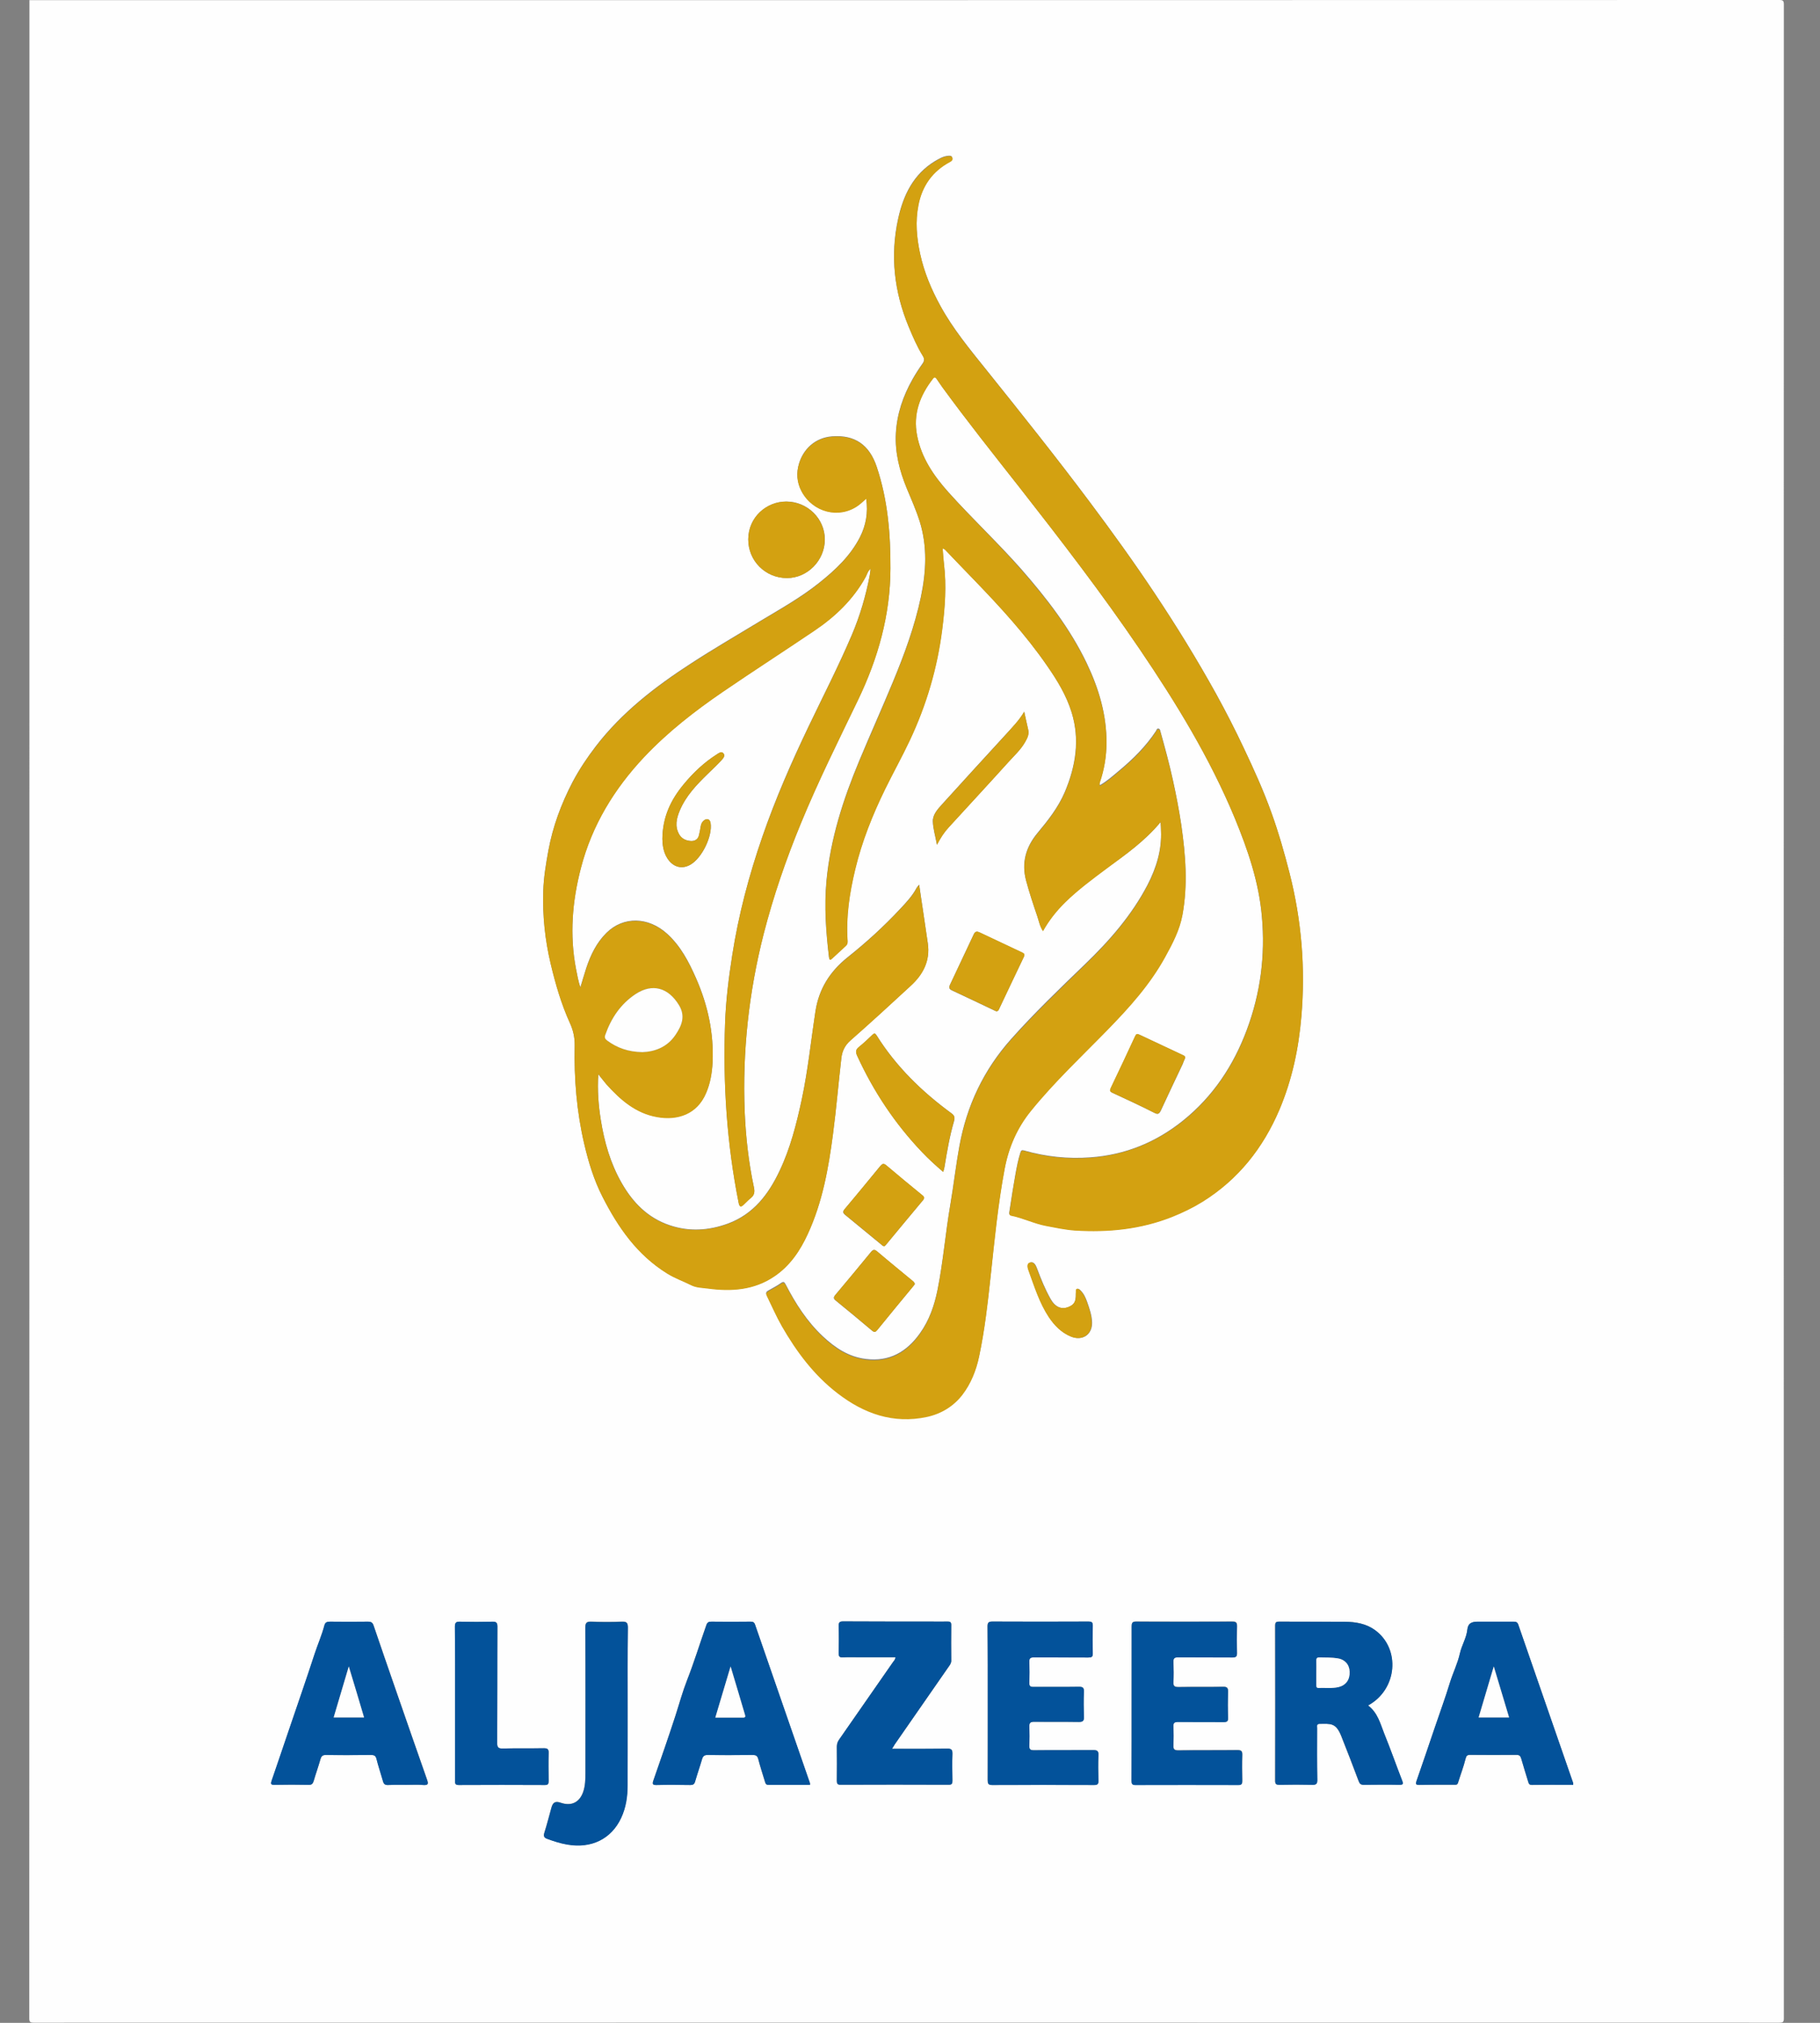
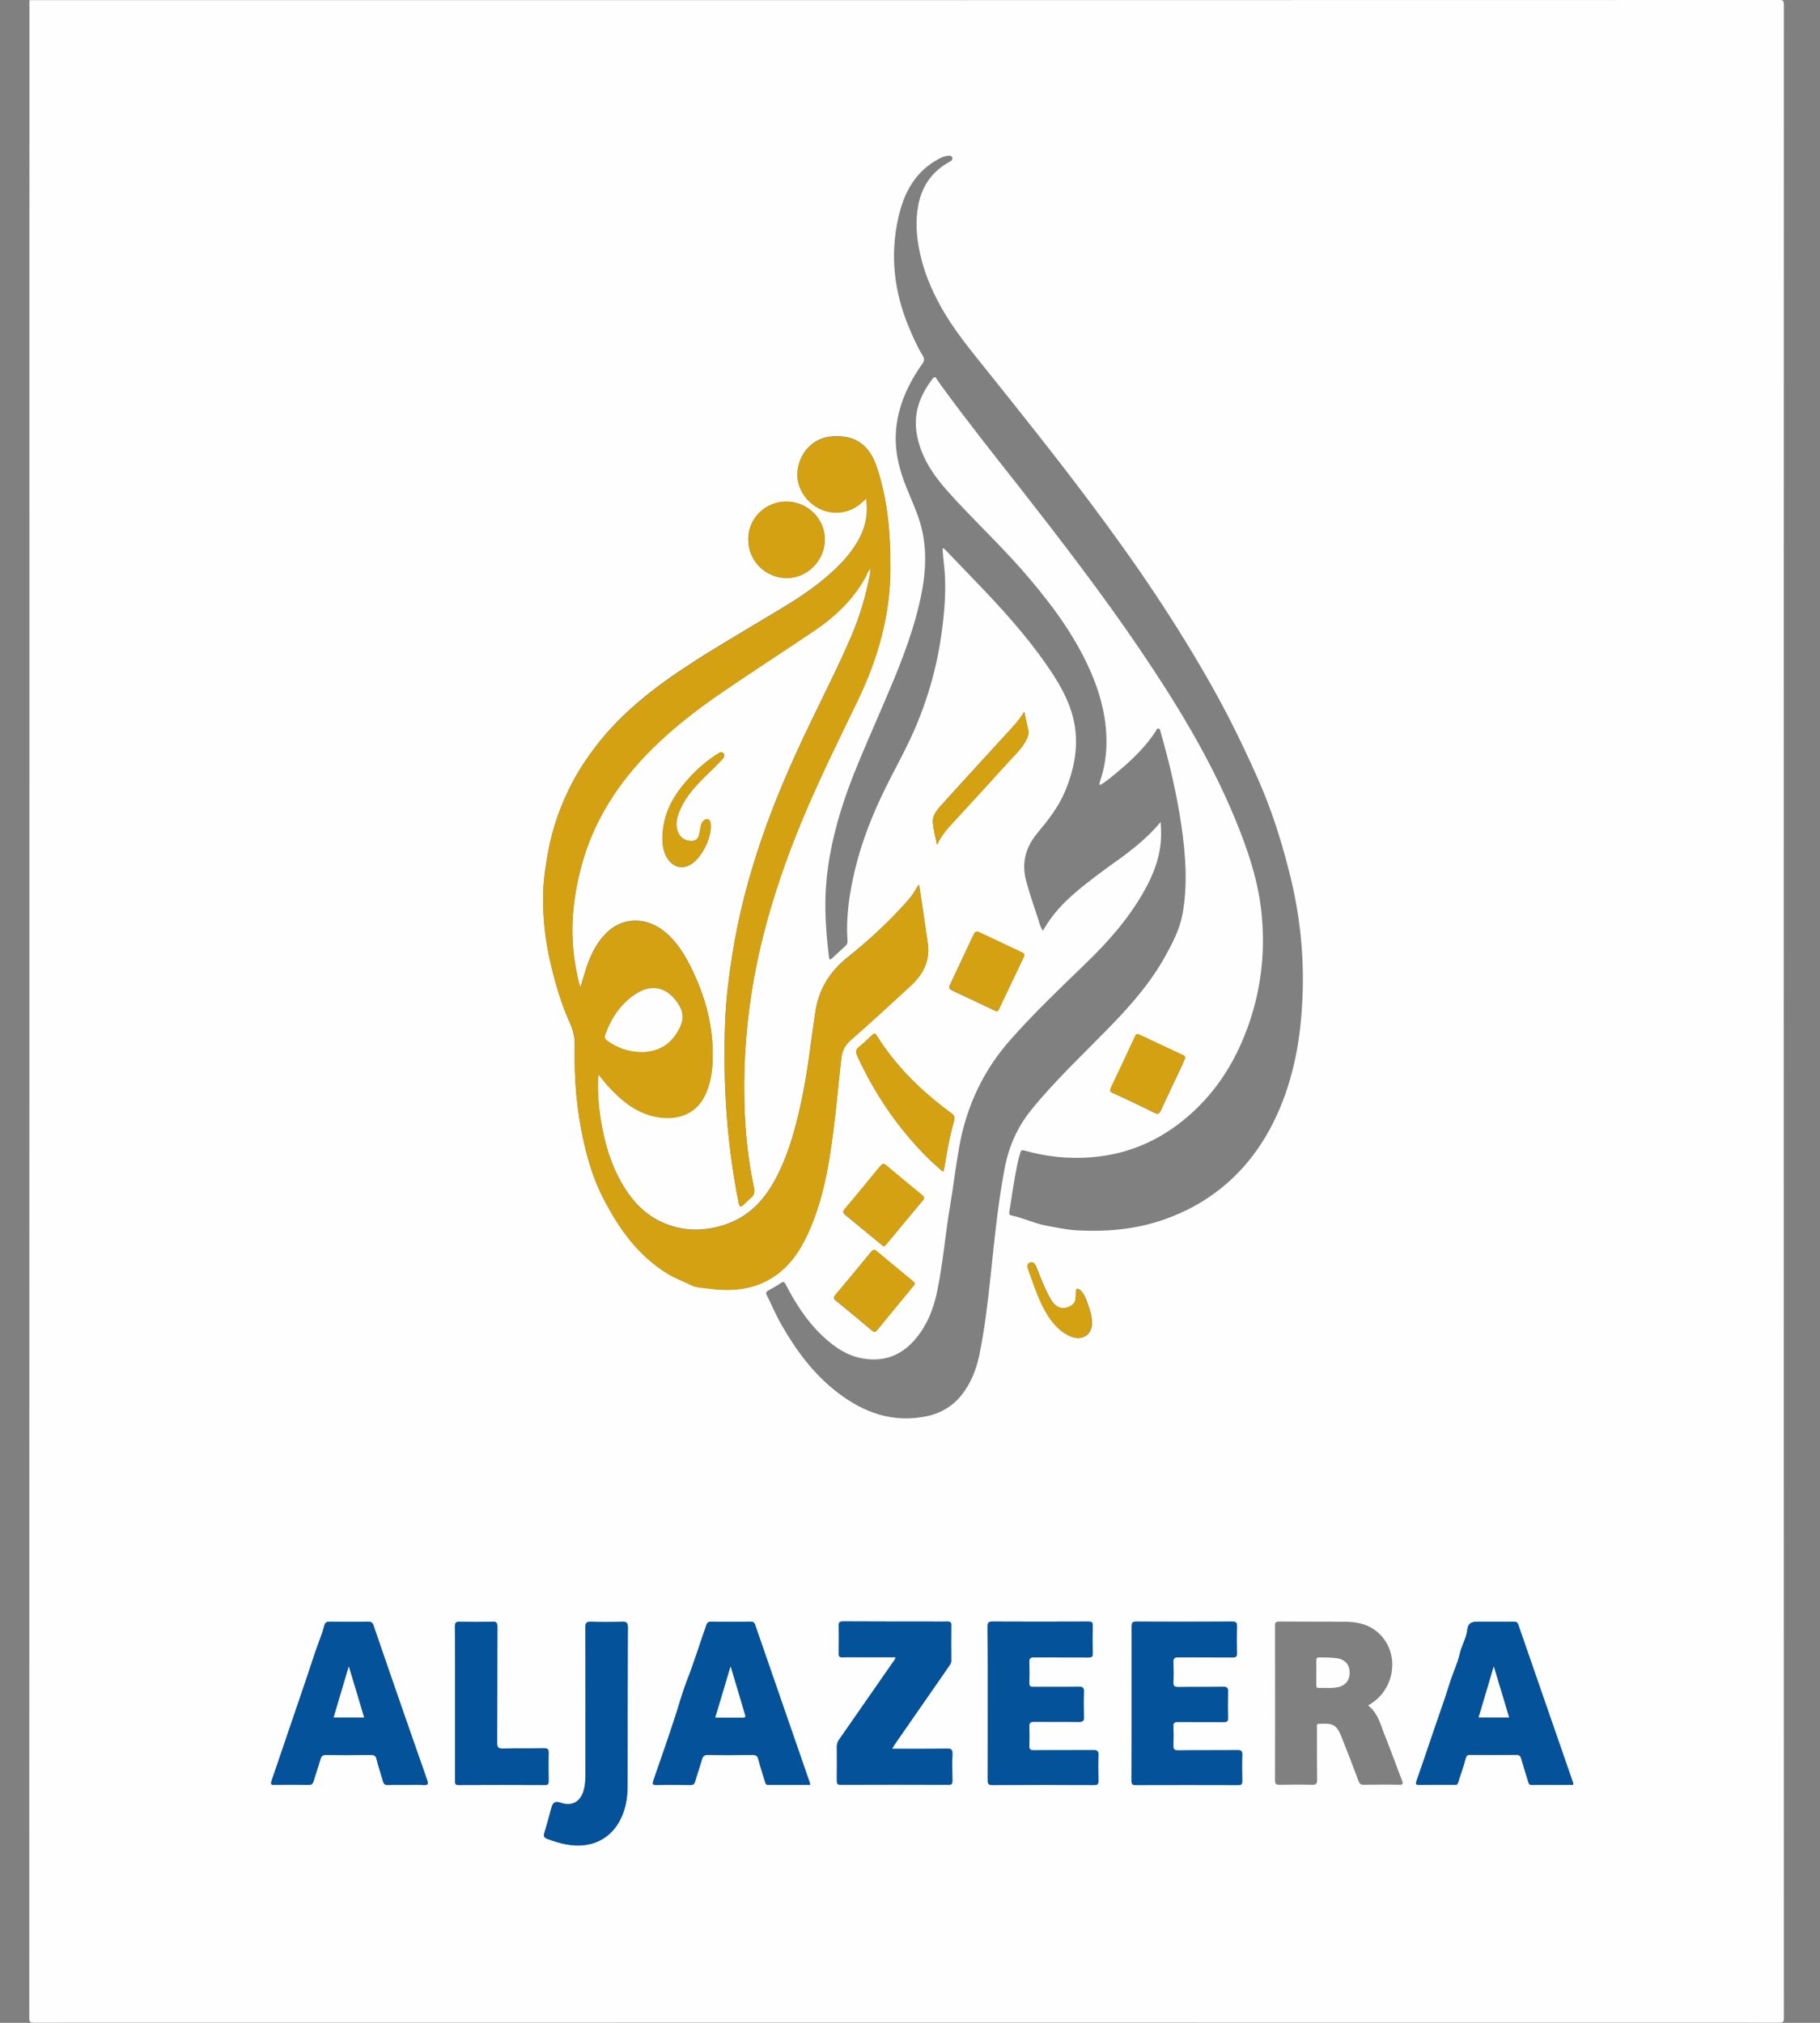
<svg xmlns="http://www.w3.org/2000/svg" width="36" height="40" viewBox="0 0 36 40" fill="none">
  <rect x="0" y="0" width="36" height="40" fill="#808080" stroke="none" />
  <g clip-path="url(#clip0_5716_8891)">
    <path d="M0.582 0.003C12.121 0.003 23.66 0.003 35.196 0C35.269 0 35.285 0.016 35.285 0.089C35.282 13.362 35.282 26.635 35.285 39.909C35.285 39.982 35.269 39.997 35.196 39.997C23.686 39.995 12.178 39.995 0.668 39.997C0.595 39.997 0.579 39.982 0.579 39.909C0.582 26.607 0.582 13.305 0.582 0.003ZM22.957 16.255C22.962 16.328 22.965 16.37 22.965 16.412C22.983 16.799 22.873 17.156 22.699 17.495C22.386 18.096 21.946 18.599 21.459 19.068C20.962 19.547 20.462 20.026 20.001 20.544C19.457 21.154 19.123 21.859 18.977 22.659C18.907 23.042 18.863 23.43 18.798 23.815C18.701 24.375 18.657 24.943 18.545 25.5C18.483 25.81 18.381 26.107 18.194 26.367C17.933 26.732 17.59 26.93 17.129 26.872C16.787 26.831 16.519 26.651 16.274 26.422C15.964 26.13 15.738 25.779 15.543 25.401C15.514 25.349 15.501 25.333 15.444 25.372C15.368 25.427 15.282 25.469 15.201 25.516C15.16 25.539 15.139 25.56 15.168 25.612C15.267 25.812 15.355 26.021 15.467 26.213C15.756 26.716 16.1 27.177 16.564 27.534C17.09 27.938 17.668 28.146 18.337 28.003C18.623 27.943 18.863 27.792 19.037 27.565C19.204 27.346 19.308 27.088 19.366 26.818C19.477 26.292 19.537 25.758 19.595 25.227C19.67 24.516 19.738 23.805 19.873 23.099C19.954 22.672 20.121 22.292 20.394 21.953C20.86 21.378 21.399 20.872 21.915 20.344C22.345 19.904 22.751 19.448 23.05 18.906C23.194 18.646 23.334 18.378 23.389 18.083C23.498 17.49 23.451 16.898 23.366 16.307C23.321 16.008 23.264 15.711 23.199 15.417C23.129 15.096 23.043 14.781 22.954 14.463C22.949 14.44 22.944 14.409 22.91 14.406C22.881 14.404 22.876 14.435 22.866 14.453C22.662 14.763 22.402 15.018 22.118 15.253C22.004 15.349 21.892 15.448 21.756 15.526C21.743 15.495 21.751 15.471 21.759 15.45C21.842 15.206 21.884 14.953 21.886 14.695C21.892 14.135 21.735 13.612 21.496 13.112C21.165 12.422 20.701 11.825 20.201 11.253C19.738 10.729 19.225 10.25 18.756 9.727C18.467 9.404 18.222 9.049 18.139 8.609C18.056 8.182 18.194 7.818 18.451 7.484C18.48 7.448 18.501 7.451 18.524 7.487C18.561 7.544 18.6 7.599 18.639 7.654C19.131 8.328 19.652 8.982 20.168 9.638C20.985 10.682 21.795 11.734 22.54 12.831C23.261 13.893 23.928 14.984 24.423 16.174C24.681 16.799 24.899 17.435 24.959 18.117C25.03 18.893 24.931 19.643 24.66 20.367C24.397 21.07 23.993 21.68 23.402 22.156C22.866 22.588 22.256 22.836 21.571 22.885C21.126 22.919 20.689 22.872 20.259 22.75C20.215 22.737 20.196 22.745 20.183 22.792C20.139 22.927 20.113 23.068 20.087 23.208C20.043 23.453 20.004 23.701 19.967 23.948C19.962 23.982 19.951 24.023 20.004 24.034C20.238 24.081 20.451 24.19 20.686 24.234C20.879 24.271 21.069 24.312 21.264 24.326C21.92 24.367 22.564 24.305 23.181 24.057C23.392 23.974 23.595 23.875 23.787 23.755C24.493 23.318 24.983 22.695 25.306 21.938C25.558 21.346 25.689 20.727 25.741 20.088C25.821 19.133 25.743 18.19 25.506 17.26C25.405 16.859 25.29 16.461 25.149 16.07C24.993 15.63 24.8 15.208 24.6 14.787C24.431 14.427 24.248 14.07 24.056 13.721C23.678 13.039 23.269 12.375 22.837 11.727C22.428 11.112 21.996 10.513 21.553 9.922C20.889 9.036 20.199 8.172 19.506 7.307C19.183 6.904 18.852 6.505 18.602 6.049C18.423 5.724 18.28 5.385 18.199 5.016C18.129 4.693 18.102 4.375 18.165 4.052C18.238 3.672 18.446 3.38 18.79 3.195C18.819 3.18 18.847 3.159 18.837 3.12C18.824 3.07 18.782 3.078 18.748 3.081C18.655 3.089 18.576 3.138 18.498 3.182C18.066 3.443 17.866 3.859 17.764 4.328C17.605 5.055 17.686 5.763 17.97 6.451C18.053 6.651 18.139 6.852 18.254 7.036C18.285 7.089 18.287 7.133 18.248 7.188C18.178 7.286 18.11 7.391 18.05 7.497C17.863 7.828 17.741 8.18 17.72 8.565C17.699 8.948 17.793 9.307 17.936 9.656C18.024 9.872 18.121 10.086 18.191 10.307C18.345 10.802 18.319 11.302 18.215 11.802C18.092 12.383 17.889 12.935 17.662 13.482C17.446 14.003 17.215 14.516 16.998 15.037C16.678 15.802 16.425 16.586 16.347 17.419C16.3 17.924 16.337 18.427 16.397 18.927C16.402 18.974 16.418 18.987 16.457 18.951C16.548 18.867 16.636 18.784 16.727 18.701C16.756 18.674 16.767 18.643 16.764 18.604C16.73 18.122 16.803 17.651 16.915 17.185C17.048 16.633 17.259 16.104 17.509 15.594C17.668 15.271 17.842 14.958 17.996 14.633C18.324 13.935 18.54 13.203 18.636 12.438C18.691 12.008 18.722 11.575 18.67 11.143C18.657 11.044 18.652 10.945 18.644 10.841C18.675 10.846 18.691 10.865 18.707 10.88C18.894 11.078 19.084 11.273 19.272 11.469C19.787 12.003 20.287 12.547 20.709 13.159C20.91 13.448 21.092 13.747 21.196 14.083C21.363 14.625 21.277 15.151 21.061 15.662C20.931 15.966 20.73 16.221 20.519 16.474C20.293 16.747 20.201 17.055 20.295 17.409C20.36 17.651 20.439 17.888 20.519 18.122C20.55 18.213 20.566 18.312 20.629 18.406C20.751 18.19 20.897 18.005 21.066 17.838C21.321 17.588 21.608 17.375 21.894 17.164C22.264 16.901 22.642 16.635 22.957 16.255ZM11.834 21.242C11.897 21.318 11.941 21.378 11.991 21.432C12.267 21.742 12.571 22.008 12.996 22.083C13.402 22.156 13.787 22.029 13.967 21.609C14.048 21.417 14.084 21.211 14.095 21.003C14.121 20.424 14.001 19.872 13.769 19.344C13.626 19.018 13.464 18.706 13.196 18.463C12.824 18.125 12.329 18.115 11.996 18.445C11.8 18.638 11.683 18.88 11.597 19.138C11.556 19.266 11.519 19.393 11.48 19.523C11.438 19.401 11.418 19.279 11.394 19.159C11.264 18.484 11.319 17.818 11.491 17.159C11.709 16.315 12.149 15.594 12.743 14.963C13.209 14.469 13.743 14.055 14.303 13.672C14.902 13.263 15.511 12.87 16.113 12.463C16.527 12.185 16.879 11.846 17.123 11.404C17.152 11.352 17.165 11.289 17.22 11.242C17.215 11.292 17.212 11.333 17.204 11.372C17.126 11.779 17.011 12.172 16.85 12.552C16.587 13.169 16.28 13.766 15.991 14.37C15.652 15.078 15.337 15.797 15.082 16.537C14.816 17.305 14.608 18.086 14.483 18.891C14.412 19.336 14.358 19.781 14.342 20.229C14.3 21.422 14.376 22.607 14.61 23.781C14.623 23.849 14.644 23.878 14.707 23.82C14.756 23.773 14.803 23.724 14.855 23.682C14.925 23.625 14.931 23.557 14.912 23.474C14.808 22.979 14.751 22.479 14.73 21.974C14.683 20.787 14.813 19.62 15.105 18.466C15.295 17.716 15.548 16.99 15.842 16.276C16.183 15.445 16.584 14.643 16.972 13.836C17.368 13.013 17.61 12.159 17.613 11.24C17.616 10.557 17.561 9.883 17.342 9.229C17.196 8.792 16.907 8.594 16.459 8.628C16.121 8.654 15.892 8.88 15.806 9.161C15.751 9.341 15.759 9.531 15.855 9.711C16.076 10.125 16.592 10.263 16.97 9.995C17.024 9.956 17.071 9.909 17.134 9.857C17.173 10.135 17.129 10.385 17.009 10.622C16.819 10.992 16.524 11.268 16.207 11.521C15.834 11.82 15.418 12.05 15.014 12.294C14.563 12.568 14.108 12.831 13.665 13.12C12.962 13.575 12.303 14.083 11.787 14.753C11.616 14.977 11.459 15.211 11.326 15.461C11.102 15.891 10.936 16.338 10.847 16.815C10.798 17.081 10.754 17.346 10.746 17.617C10.73 18.102 10.78 18.578 10.892 19.052C10.988 19.456 11.102 19.852 11.274 20.229C11.339 20.372 11.371 20.516 11.368 20.677C11.355 21.331 11.407 21.977 11.556 22.615C11.639 22.977 11.748 23.331 11.918 23.662C12.227 24.266 12.605 24.81 13.196 25.177C13.347 25.271 13.511 25.328 13.668 25.406C13.774 25.461 13.892 25.458 14.006 25.474C14.472 25.537 14.923 25.505 15.324 25.229C15.626 25.021 15.824 24.727 15.977 24.398C16.269 23.768 16.389 23.094 16.477 22.414C16.543 21.917 16.584 21.419 16.642 20.922C16.657 20.787 16.709 20.669 16.821 20.57C17.225 20.216 17.621 19.854 18.014 19.49C18.259 19.266 18.402 18.995 18.352 18.651C18.321 18.438 18.29 18.227 18.259 18.016C18.233 17.846 18.209 17.677 18.181 17.492C18.157 17.521 18.142 17.537 18.131 17.555C18.048 17.713 17.925 17.844 17.803 17.974C17.483 18.318 17.134 18.635 16.767 18.927C16.412 19.211 16.196 19.557 16.129 20C16.04 20.581 15.98 21.167 15.858 21.742C15.754 22.224 15.634 22.703 15.42 23.151C15.201 23.615 14.905 24.005 14.402 24.193C14.022 24.333 13.634 24.359 13.246 24.227C12.813 24.081 12.519 23.779 12.298 23.393C12.076 23.005 11.954 22.583 11.884 22.143C11.839 21.859 11.813 21.565 11.834 21.242ZM27.061 33.724C27.639 33.406 27.707 32.602 27.191 32.229C27.017 32.104 26.814 32.07 26.602 32.068C26.17 32.065 25.738 32.068 25.303 32.065C25.243 32.065 25.22 32.078 25.22 32.143C25.222 33.164 25.222 34.188 25.22 35.208C25.22 35.281 25.246 35.292 25.308 35.292C25.519 35.289 25.733 35.286 25.944 35.292C26.027 35.294 26.056 35.276 26.053 35.188C26.048 34.849 26.05 34.51 26.05 34.172C26.05 34.138 26.03 34.086 26.097 34.086C26.316 34.086 26.42 34.06 26.527 34.325C26.644 34.62 26.761 34.919 26.871 35.216C26.892 35.271 26.915 35.292 26.972 35.292C27.207 35.289 27.441 35.286 27.675 35.292C27.759 35.294 27.754 35.266 27.73 35.203C27.61 34.893 27.501 34.581 27.376 34.276C27.303 34.083 27.251 33.87 27.061 33.724ZM16.022 35.294C16.019 35.273 16.022 35.266 16.019 35.26C15.657 34.216 15.295 33.172 14.933 32.125C14.915 32.073 14.886 32.065 14.839 32.068C14.582 32.07 14.326 32.07 14.069 32.068C14.017 32.068 13.991 32.081 13.97 32.135C13.842 32.497 13.73 32.865 13.589 33.224C13.501 33.45 13.438 33.685 13.363 33.914C13.225 34.346 13.074 34.776 12.923 35.206C12.897 35.279 12.907 35.3 12.988 35.297C13.209 35.292 13.431 35.294 13.652 35.297C13.707 35.297 13.733 35.284 13.748 35.227C13.79 35.081 13.839 34.935 13.884 34.789C13.902 34.727 13.928 34.703 13.998 34.703C14.295 34.708 14.589 34.706 14.886 34.703C14.949 34.703 14.977 34.719 14.996 34.781C15.035 34.932 15.084 35.081 15.129 35.229C15.139 35.263 15.147 35.294 15.196 35.294C15.472 35.292 15.746 35.294 16.022 35.294ZM31.118 35.294C31.118 35.279 31.121 35.268 31.118 35.26C30.756 34.216 30.392 33.172 30.032 32.128C30.014 32.075 29.983 32.07 29.939 32.07C29.701 32.073 29.465 32.07 29.225 32.07C29.102 32.07 29.037 32.107 29.024 32.227C29.006 32.396 28.912 32.536 28.876 32.7C28.832 32.898 28.741 33.078 28.681 33.271C28.59 33.573 28.48 33.87 28.379 34.167C28.259 34.518 28.142 34.867 28.019 35.219C28.001 35.276 28.001 35.297 28.071 35.297C28.303 35.292 28.532 35.297 28.764 35.294C28.795 35.294 28.826 35.3 28.84 35.255C28.889 35.099 28.949 34.945 28.988 34.784C29.004 34.721 29.019 34.703 29.079 34.703C29.384 34.706 29.691 34.706 29.996 34.703C30.053 34.703 30.074 34.724 30.09 34.776C30.131 34.927 30.178 35.075 30.225 35.224C30.235 35.26 30.241 35.297 30.298 35.297C30.571 35.292 30.845 35.294 31.118 35.294ZM8.037 35.294C8.152 35.294 8.267 35.289 8.379 35.297C8.475 35.305 8.475 35.268 8.449 35.193C8.235 34.586 8.024 33.977 7.813 33.37C7.673 32.961 7.53 32.555 7.392 32.146C7.371 32.086 7.345 32.068 7.282 32.068C7.032 32.07 6.782 32.07 6.53 32.068C6.47 32.068 6.436 32.081 6.418 32.143C6.368 32.336 6.285 32.518 6.225 32.706C6.061 33.216 5.881 33.724 5.709 34.232C5.6 34.557 5.491 34.885 5.376 35.208C5.355 35.268 5.355 35.294 5.433 35.294C5.657 35.289 5.881 35.289 6.108 35.294C6.17 35.294 6.191 35.268 6.207 35.216C6.248 35.073 6.298 34.932 6.34 34.789C6.358 34.727 6.381 34.7 6.452 34.703C6.748 34.708 7.043 34.706 7.34 34.703C7.402 34.703 7.431 34.719 7.449 34.781C7.488 34.93 7.537 35.073 7.577 35.221C7.592 35.279 7.618 35.3 7.678 35.297C7.798 35.292 7.918 35.294 8.037 35.294ZM17.644 34.581C17.67 34.542 17.683 34.518 17.696 34.497C18.05 33.987 18.405 33.477 18.759 32.966C18.787 32.927 18.816 32.891 18.816 32.836C18.814 32.602 18.814 32.367 18.816 32.133C18.816 32.073 18.793 32.062 18.741 32.065C18.626 32.068 18.514 32.065 18.399 32.065C17.826 32.065 17.254 32.065 16.681 32.062C16.608 32.062 16.587 32.078 16.59 32.154C16.595 32.333 16.595 32.51 16.59 32.69C16.59 32.753 16.602 32.776 16.67 32.773C16.79 32.768 16.91 32.771 17.032 32.771C17.259 32.771 17.485 32.771 17.712 32.771C17.709 32.82 17.678 32.844 17.66 32.872C17.308 33.38 16.954 33.888 16.6 34.396C16.569 34.44 16.553 34.484 16.553 34.539C16.556 34.763 16.556 34.987 16.553 35.214C16.553 35.271 16.566 35.292 16.629 35.292C17.342 35.289 18.053 35.289 18.767 35.292C18.832 35.292 18.84 35.266 18.84 35.211C18.837 35.036 18.834 34.859 18.84 34.685C18.842 34.599 18.819 34.575 18.733 34.578C18.376 34.586 18.019 34.581 17.644 34.581ZM19.537 33.677C19.537 34.185 19.537 34.693 19.535 35.2C19.535 35.268 19.545 35.297 19.623 35.297C20.298 35.294 20.97 35.294 21.644 35.297C21.709 35.297 21.727 35.276 21.725 35.214C21.722 35.044 21.72 34.875 21.725 34.706C21.727 34.62 21.699 34.604 21.621 34.607C21.23 34.609 20.84 34.607 20.449 34.609C20.373 34.609 20.355 34.589 20.358 34.516C20.363 34.393 20.363 34.268 20.358 34.146C20.355 34.07 20.376 34.047 20.454 34.047C20.751 34.052 21.045 34.047 21.342 34.05C21.42 34.05 21.441 34.026 21.439 33.95C21.433 33.784 21.431 33.62 21.439 33.453C21.441 33.367 21.412 33.354 21.334 33.354C21.037 33.359 20.743 33.354 20.446 33.357C20.381 33.357 20.355 33.344 20.358 33.273C20.363 33.138 20.363 33 20.358 32.865C20.355 32.792 20.379 32.771 20.451 32.773C20.808 32.776 21.168 32.773 21.524 32.776C21.59 32.776 21.616 32.763 21.613 32.693C21.608 32.51 21.608 32.328 21.613 32.146C21.616 32.081 21.592 32.065 21.53 32.065C20.894 32.068 20.261 32.068 19.626 32.065C19.545 32.065 19.532 32.094 19.532 32.164C19.54 32.669 19.537 33.175 19.537 33.677ZM22.384 33.68C22.384 34.19 22.384 34.7 22.384 35.211C22.384 35.273 22.397 35.294 22.465 35.294C23.142 35.292 23.819 35.292 24.496 35.294C24.566 35.294 24.576 35.268 24.574 35.208C24.571 35.039 24.569 34.87 24.574 34.7C24.576 34.622 24.553 34.604 24.477 34.604C24.087 34.607 23.696 34.604 23.306 34.609C23.225 34.609 23.209 34.583 23.212 34.51C23.217 34.388 23.217 34.263 23.212 34.141C23.209 34.068 23.23 34.047 23.303 34.047C23.605 34.052 23.907 34.047 24.212 34.05C24.277 34.05 24.295 34.031 24.293 33.966C24.287 33.797 24.287 33.628 24.293 33.456C24.295 33.378 24.277 33.352 24.194 33.352C23.902 33.357 23.608 33.352 23.316 33.357C23.238 33.357 23.207 33.344 23.212 33.258C23.22 33.128 23.217 32.997 23.212 32.867C23.209 32.794 23.227 32.768 23.308 32.768C23.665 32.773 24.024 32.768 24.381 32.771C24.449 32.771 24.47 32.755 24.47 32.685C24.465 32.51 24.465 32.333 24.47 32.159C24.472 32.083 24.451 32.06 24.373 32.062C23.743 32.065 23.11 32.065 22.48 32.062C22.397 32.062 22.386 32.091 22.386 32.161C22.384 32.669 22.384 33.175 22.384 33.68ZM12.415 33.792C12.415 33.255 12.412 32.719 12.418 32.18C12.418 32.081 12.389 32.062 12.298 32.065C12.1 32.073 11.899 32.073 11.701 32.065C11.605 32.062 11.576 32.083 11.576 32.185C11.582 33.141 11.579 34.099 11.579 35.055C11.579 35.182 11.576 35.307 11.535 35.43C11.462 35.638 11.303 35.719 11.092 35.646C10.988 35.609 10.936 35.635 10.907 35.74C10.86 35.906 10.819 36.073 10.767 36.237C10.746 36.305 10.759 36.336 10.824 36.359C10.951 36.406 11.082 36.448 11.217 36.471C11.696 36.555 12.092 36.359 12.285 35.945C12.381 35.74 12.412 35.523 12.412 35.3C12.415 34.8 12.415 34.294 12.415 33.792ZM9.001 33.68C9.001 34.188 9.001 34.695 9.001 35.203C9.001 35.253 8.993 35.297 9.071 35.297C9.642 35.294 10.209 35.294 10.78 35.297C10.845 35.297 10.852 35.271 10.852 35.216C10.85 35.034 10.847 34.852 10.852 34.669C10.855 34.594 10.837 34.57 10.756 34.57C10.485 34.575 10.217 34.568 9.946 34.575C9.858 34.578 9.834 34.555 9.834 34.464C9.84 33.698 9.834 32.935 9.84 32.169C9.84 32.089 9.819 32.065 9.738 32.068C9.527 32.073 9.316 32.073 9.103 32.068C9.024 32.065 8.998 32.086 8.998 32.167C9.004 32.672 9.001 33.175 9.001 33.68ZM18.657 23.174C18.668 23.135 18.678 23.104 18.683 23.076C18.733 22.771 18.785 22.466 18.871 22.172C18.892 22.096 18.879 22.057 18.819 22.013C18.238 21.588 17.727 21.091 17.342 20.477C17.314 20.43 17.295 20.427 17.256 20.463C17.17 20.547 17.082 20.628 16.991 20.703C16.923 20.755 16.923 20.805 16.957 20.878C17.28 21.583 17.704 22.221 18.241 22.784C18.368 22.919 18.506 23.044 18.657 23.174ZM14.8 10.664C14.8 11.091 15.139 11.43 15.566 11.43C15.972 11.43 16.316 11.081 16.316 10.667C16.316 10.255 15.972 9.919 15.556 9.917C15.16 9.917 14.803 10.227 14.8 10.664ZM23.444 20.919C23.446 20.885 23.423 20.875 23.399 20.865C23.113 20.732 22.826 20.596 22.54 20.461C22.493 20.44 22.475 20.443 22.454 20.492C22.298 20.833 22.136 21.172 21.975 21.51C21.949 21.565 21.951 21.583 22.009 21.612C22.285 21.74 22.561 21.867 22.832 22.005C22.905 22.042 22.931 22.026 22.962 21.961C23.102 21.656 23.248 21.352 23.392 21.047C23.407 21.003 23.425 20.958 23.444 20.919ZM19.707 19.997C19.756 19.995 19.759 19.956 19.772 19.93C19.931 19.594 20.09 19.255 20.251 18.922C20.272 18.878 20.261 18.857 20.222 18.838C19.941 18.706 19.66 18.573 19.379 18.44C19.332 18.419 19.293 18.409 19.261 18.474C19.105 18.807 18.946 19.141 18.79 19.474C18.767 19.526 18.769 19.557 18.832 19.586C19.113 19.716 19.394 19.852 19.673 19.984C19.686 19.99 19.699 19.995 19.707 19.997ZM18.095 25.393C18.09 25.354 18.061 25.336 18.037 25.318C17.808 25.128 17.576 24.94 17.35 24.747C17.295 24.701 17.267 24.708 17.225 24.76C16.993 25.044 16.761 25.326 16.524 25.604C16.485 25.651 16.48 25.68 16.532 25.719C16.772 25.914 17.011 26.112 17.248 26.312C17.293 26.349 17.316 26.344 17.35 26.302C17.584 26.013 17.821 25.727 18.058 25.44C18.074 25.424 18.084 25.409 18.095 25.393ZM17.496 24.643C17.504 24.635 17.514 24.628 17.524 24.615C17.769 24.32 18.011 24.026 18.256 23.734C18.287 23.695 18.285 23.669 18.246 23.638C18.006 23.443 17.767 23.245 17.53 23.044C17.477 23 17.451 23.013 17.412 23.057C17.178 23.341 16.946 23.628 16.707 23.909C16.662 23.961 16.675 23.99 16.72 24.026C16.959 24.221 17.199 24.419 17.439 24.617C17.454 24.625 17.465 24.646 17.496 24.643ZM20.259 14.073C20.157 14.25 20.017 14.388 19.884 14.534C19.465 14.992 19.045 15.448 18.629 15.909C18.543 16.005 18.446 16.112 18.451 16.245C18.457 16.391 18.501 16.534 18.532 16.703C18.605 16.562 18.675 16.456 18.764 16.359C19.155 15.932 19.548 15.508 19.936 15.078C20.056 14.948 20.189 14.828 20.277 14.669C20.319 14.596 20.358 14.521 20.337 14.43C20.311 14.312 20.285 14.193 20.259 14.073ZM13.102 16.591C13.105 16.701 13.118 16.846 13.201 16.974C13.313 17.148 13.485 17.195 13.655 17.099C13.884 16.971 14.097 16.534 14.056 16.276C14.043 16.198 13.985 16.174 13.923 16.224C13.886 16.253 13.868 16.294 13.86 16.341C13.852 16.398 13.839 16.456 13.826 16.513C13.808 16.596 13.746 16.633 13.67 16.63C13.576 16.625 13.491 16.591 13.438 16.505C13.342 16.341 13.381 16.18 13.449 16.021C13.569 15.737 13.777 15.521 13.993 15.31C14.089 15.216 14.188 15.122 14.28 15.023C14.308 14.992 14.352 14.94 14.306 14.893C14.264 14.852 14.222 14.891 14.183 14.914C13.928 15.075 13.712 15.279 13.522 15.51C13.272 15.812 13.105 16.151 13.102 16.591ZM21.28 25.596C21.282 25.737 21.246 25.799 21.139 25.844C20.998 25.901 20.871 25.846 20.78 25.682C20.673 25.492 20.592 25.292 20.517 25.091C20.493 25.029 20.459 24.938 20.376 24.966C20.303 24.99 20.332 25.078 20.352 25.13C20.465 25.443 20.564 25.763 20.751 26.044C20.86 26.211 20.998 26.352 21.189 26.43C21.41 26.521 21.605 26.393 21.602 26.156C21.6 26.013 21.55 25.875 21.504 25.742C21.475 25.662 21.439 25.578 21.373 25.516C21.355 25.497 21.334 25.477 21.306 25.487C21.28 25.497 21.287 25.526 21.287 25.547C21.28 25.562 21.28 25.581 21.28 25.596Z" fill="#FEFEFE" />
-     <path d="M22.957 16.256C22.642 16.636 22.264 16.899 21.897 17.172C21.61 17.386 21.324 17.597 21.069 17.847C20.9 18.014 20.754 18.196 20.631 18.415C20.569 18.323 20.553 18.224 20.522 18.131C20.441 17.894 20.363 17.659 20.298 17.417C20.204 17.063 20.295 16.756 20.522 16.482C20.733 16.23 20.933 15.974 21.064 15.67C21.28 15.159 21.366 14.633 21.199 14.092C21.095 13.753 20.913 13.456 20.712 13.167C20.29 12.555 19.79 12.011 19.275 11.477C19.084 11.282 18.897 11.084 18.709 10.889C18.694 10.873 18.681 10.855 18.647 10.849C18.655 10.954 18.663 11.053 18.673 11.152C18.725 11.584 18.694 12.016 18.639 12.446C18.543 13.211 18.327 13.943 17.998 14.641C17.845 14.967 17.67 15.279 17.512 15.602C17.262 16.112 17.051 16.639 16.918 17.193C16.806 17.659 16.733 18.131 16.767 18.612C16.769 18.651 16.762 18.683 16.73 18.709C16.639 18.792 16.548 18.875 16.459 18.959C16.42 18.995 16.405 18.982 16.4 18.935C16.34 18.435 16.303 17.933 16.35 17.427C16.428 16.594 16.681 15.81 17.001 15.045C17.22 14.524 17.452 14.011 17.665 13.49C17.892 12.943 18.095 12.391 18.217 11.81C18.322 11.31 18.348 10.813 18.194 10.316C18.123 10.092 18.03 9.878 17.939 9.665C17.793 9.313 17.702 8.956 17.723 8.573C17.743 8.188 17.868 7.836 18.053 7.506C18.113 7.399 18.181 7.295 18.251 7.196C18.29 7.141 18.288 7.097 18.256 7.045C18.142 6.86 18.056 6.659 17.973 6.459C17.689 5.771 17.608 5.063 17.767 4.336C17.868 3.868 18.069 3.451 18.501 3.191C18.579 3.144 18.657 3.097 18.751 3.089C18.785 3.086 18.827 3.079 18.84 3.128C18.85 3.167 18.822 3.188 18.793 3.204C18.447 3.388 18.241 3.678 18.168 4.06C18.105 4.383 18.131 4.698 18.202 5.024C18.282 5.394 18.426 5.732 18.605 6.058C18.855 6.513 19.183 6.912 19.509 7.316C20.202 8.178 20.892 9.042 21.556 9.93C21.998 10.521 22.431 11.12 22.84 11.735C23.272 12.383 23.681 13.047 24.058 13.73C24.251 14.079 24.433 14.435 24.603 14.795C24.801 15.214 24.993 15.639 25.152 16.079C25.293 16.469 25.405 16.868 25.509 17.269C25.746 18.198 25.824 19.141 25.743 20.097C25.689 20.735 25.558 21.355 25.308 21.946C24.985 22.704 24.496 23.323 23.79 23.764C23.598 23.883 23.394 23.982 23.183 24.066C22.566 24.31 21.923 24.375 21.267 24.334C21.072 24.321 20.881 24.279 20.689 24.243C20.454 24.198 20.238 24.089 20.006 24.042C19.954 24.032 19.965 23.987 19.97 23.956C20.009 23.709 20.045 23.461 20.09 23.217C20.116 23.076 20.142 22.935 20.186 22.8C20.202 22.753 20.217 22.745 20.262 22.758C20.691 22.883 21.129 22.927 21.574 22.894C22.259 22.842 22.868 22.594 23.405 22.165C23.996 21.688 24.4 21.079 24.663 20.375C24.933 19.649 25.032 18.899 24.962 18.125C24.902 17.443 24.683 16.808 24.426 16.183C23.933 14.993 23.264 13.902 22.543 12.839C21.798 11.74 20.988 10.691 20.17 9.646C19.655 8.99 19.134 8.336 18.642 7.662C18.603 7.607 18.564 7.55 18.527 7.495C18.501 7.459 18.48 7.456 18.454 7.493C18.197 7.823 18.058 8.191 18.142 8.618C18.228 9.055 18.47 9.409 18.759 9.735C19.228 10.258 19.741 10.74 20.202 11.269C20.702 11.842 21.168 12.438 21.496 13.128C21.735 13.628 21.892 14.149 21.887 14.711C21.884 14.969 21.842 15.222 21.759 15.467C21.751 15.487 21.746 15.511 21.756 15.542C21.892 15.467 22.004 15.365 22.118 15.269C22.402 15.034 22.663 14.782 22.866 14.469C22.876 14.451 22.881 14.42 22.91 14.422C22.941 14.425 22.947 14.456 22.954 14.48C23.04 14.795 23.129 15.112 23.199 15.433C23.264 15.727 23.322 16.024 23.366 16.323C23.452 16.915 23.498 17.508 23.389 18.099C23.334 18.396 23.194 18.662 23.051 18.922C22.754 19.464 22.345 19.92 21.915 20.36C21.4 20.889 20.86 21.394 20.394 21.969C20.121 22.305 19.954 22.688 19.873 23.115C19.741 23.818 19.673 24.532 19.595 25.243C19.538 25.776 19.478 26.308 19.366 26.834C19.308 27.105 19.204 27.365 19.038 27.581C18.863 27.808 18.623 27.956 18.337 28.019C17.668 28.162 17.087 27.954 16.564 27.55C16.1 27.193 15.756 26.732 15.467 26.23C15.355 26.034 15.267 25.829 15.168 25.628C15.142 25.576 15.163 25.555 15.202 25.532C15.285 25.485 15.368 25.443 15.444 25.389C15.498 25.349 15.514 25.365 15.543 25.417C15.738 25.792 15.965 26.144 16.275 26.438C16.517 26.667 16.788 26.844 17.129 26.889C17.59 26.946 17.933 26.748 18.194 26.383C18.379 26.123 18.483 25.826 18.545 25.516C18.657 24.959 18.702 24.391 18.798 23.831C18.866 23.448 18.907 23.06 18.978 22.675C19.123 21.875 19.457 21.167 20.001 20.56C20.462 20.045 20.962 19.566 21.459 19.084C21.944 18.615 22.384 18.112 22.699 17.511C22.876 17.172 22.985 16.816 22.965 16.427C22.965 16.373 22.962 16.331 22.957 16.256Z" fill="#D3A111" />
    <path d="M11.835 21.242C11.814 21.565 11.837 21.86 11.884 22.151C11.954 22.589 12.074 23.013 12.298 23.401C12.519 23.787 12.814 24.089 13.246 24.235C13.634 24.365 14.022 24.339 14.402 24.201C14.905 24.016 15.202 23.622 15.421 23.159C15.631 22.711 15.754 22.235 15.858 21.75C15.983 21.175 16.04 20.589 16.129 20.008C16.197 19.565 16.41 19.219 16.767 18.935C17.131 18.643 17.48 18.326 17.803 17.982C17.926 17.852 18.048 17.721 18.131 17.563C18.142 17.544 18.157 17.529 18.181 17.5C18.207 17.685 18.233 17.854 18.259 18.024C18.29 18.235 18.322 18.448 18.353 18.659C18.402 19.003 18.259 19.274 18.014 19.497C17.618 19.862 17.225 20.224 16.822 20.578C16.709 20.677 16.657 20.794 16.642 20.93C16.584 21.427 16.543 21.927 16.478 22.422C16.389 23.102 16.269 23.776 15.978 24.406C15.827 24.735 15.629 25.029 15.324 25.237C14.921 25.513 14.47 25.544 14.006 25.482C13.894 25.466 13.777 25.469 13.668 25.414C13.512 25.336 13.348 25.279 13.197 25.185C12.603 24.818 12.225 24.274 11.918 23.669C11.749 23.339 11.642 22.985 11.556 22.622C11.407 21.985 11.353 21.339 11.368 20.685C11.371 20.524 11.34 20.38 11.275 20.237C11.103 19.86 10.988 19.464 10.892 19.06C10.78 18.589 10.73 18.11 10.746 17.625C10.754 17.354 10.801 17.089 10.848 16.823C10.934 16.344 11.103 15.896 11.327 15.469C11.457 15.219 11.613 14.985 11.788 14.761C12.303 14.091 12.965 13.584 13.665 13.128C14.108 12.841 14.564 12.576 15.014 12.302C15.421 12.057 15.837 11.828 16.207 11.529C16.525 11.274 16.819 10.998 17.009 10.63C17.131 10.393 17.173 10.143 17.134 9.865C17.072 9.917 17.025 9.964 16.97 10.003C16.592 10.268 16.077 10.133 15.855 9.719C15.759 9.539 15.749 9.349 15.806 9.169C15.892 8.888 16.121 8.662 16.459 8.636C16.907 8.602 17.197 8.8 17.342 9.237C17.561 9.888 17.616 10.563 17.613 11.248C17.611 12.167 17.368 13.021 16.973 13.844C16.584 14.651 16.183 15.456 15.842 16.284C15.548 16.997 15.298 17.727 15.105 18.474C14.811 19.625 14.684 20.794 14.73 21.982C14.751 22.485 14.806 22.987 14.913 23.482C14.931 23.565 14.926 23.633 14.855 23.69C14.803 23.732 14.756 23.781 14.707 23.828C14.647 23.886 14.626 23.857 14.611 23.789C14.376 22.617 14.298 21.43 14.342 20.237C14.358 19.789 14.415 19.344 14.483 18.899C14.608 18.094 14.816 17.31 15.082 16.544C15.34 15.802 15.655 15.086 15.991 14.378C16.28 13.774 16.587 13.177 16.85 12.56C17.012 12.18 17.129 11.784 17.204 11.38C17.212 11.339 17.215 11.297 17.22 11.25C17.165 11.294 17.152 11.357 17.124 11.412C16.879 11.854 16.527 12.193 16.113 12.472C15.512 12.878 14.902 13.271 14.303 13.68C13.743 14.063 13.21 14.477 12.743 14.972C12.15 15.602 11.71 16.323 11.491 17.167C11.319 17.826 11.264 18.492 11.394 19.167C11.418 19.287 11.439 19.409 11.48 19.531C11.519 19.404 11.556 19.274 11.598 19.146C11.684 18.888 11.801 18.646 11.996 18.453C12.329 18.122 12.824 18.133 13.197 18.471C13.465 18.716 13.626 19.029 13.769 19.352C14.001 19.88 14.121 20.43 14.095 21.011C14.085 21.219 14.051 21.425 13.967 21.617C13.79 22.037 13.402 22.164 12.996 22.091C12.572 22.016 12.267 21.747 11.991 21.44C11.941 21.378 11.897 21.318 11.835 21.242ZM12.707 20.805C12.952 20.797 13.199 20.709 13.361 20.466C13.483 20.284 13.566 20.096 13.428 19.872C13.217 19.529 12.902 19.44 12.574 19.656C12.277 19.852 12.09 20.133 11.973 20.466C11.952 20.521 11.978 20.552 12.017 20.581C12.21 20.721 12.426 20.8 12.707 20.805Z" fill="#D3A111" />
-     <path d="M27.061 33.724C27.251 33.867 27.303 34.083 27.381 34.279C27.506 34.586 27.615 34.898 27.735 35.206C27.759 35.268 27.767 35.294 27.68 35.294C27.446 35.289 27.212 35.292 26.977 35.294C26.918 35.294 26.894 35.273 26.876 35.219C26.764 34.922 26.649 34.622 26.532 34.328C26.425 34.062 26.319 34.086 26.102 34.089C26.037 34.089 26.055 34.141 26.055 34.175C26.055 34.513 26.05 34.852 26.058 35.19C26.061 35.281 26.032 35.297 25.949 35.294C25.738 35.289 25.527 35.289 25.313 35.294C25.248 35.294 25.222 35.284 25.225 35.211C25.227 34.19 25.227 33.167 25.225 32.146C25.225 32.078 25.248 32.065 25.308 32.068C25.74 32.07 26.173 32.068 26.608 32.07C26.816 32.073 27.022 32.107 27.196 32.232C27.709 32.602 27.642 33.409 27.061 33.724ZM26.037 33.083C26.037 33.161 26.037 33.24 26.037 33.318C26.037 33.349 26.037 33.378 26.082 33.378C26.214 33.372 26.347 33.393 26.48 33.359C26.623 33.325 26.701 33.214 26.696 33.055C26.691 32.914 26.6 32.812 26.457 32.792C26.339 32.773 26.222 32.776 26.105 32.773C26.055 32.773 26.035 32.789 26.037 32.839C26.04 32.922 26.037 33.003 26.037 33.083Z" fill="#03529A" />
    <path d="M16.022 35.294C15.743 35.294 15.47 35.294 15.199 35.294C15.15 35.294 15.142 35.265 15.132 35.229C15.087 35.08 15.038 34.932 14.999 34.781C14.983 34.718 14.952 34.703 14.889 34.703C14.592 34.705 14.298 34.708 14.001 34.703C13.931 34.703 13.905 34.726 13.887 34.789C13.845 34.935 13.793 35.08 13.751 35.226C13.736 35.281 13.71 35.297 13.655 35.297C13.434 35.294 13.212 35.291 12.991 35.297C12.91 35.299 12.9 35.278 12.926 35.205C13.074 34.776 13.225 34.346 13.366 33.914C13.439 33.682 13.504 33.448 13.592 33.224C13.733 32.864 13.845 32.497 13.973 32.135C13.991 32.08 14.017 32.067 14.072 32.067C14.329 32.07 14.585 32.07 14.842 32.067C14.889 32.067 14.918 32.075 14.936 32.125C15.296 33.169 15.66 34.213 16.022 35.26C16.022 35.265 16.02 35.273 16.022 35.294ZM14.15 33.963C14.34 33.963 14.522 33.963 14.702 33.963C14.751 33.963 14.743 33.935 14.736 33.906C14.645 33.599 14.551 33.289 14.452 32.953C14.348 33.304 14.249 33.627 14.15 33.963Z" fill="#03529A" />
    <path d="M31.118 35.294C30.845 35.294 30.571 35.291 30.298 35.294C30.241 35.294 30.238 35.258 30.225 35.221C30.181 35.073 30.134 34.924 30.09 34.773C30.074 34.721 30.053 34.7 29.996 34.7C29.691 34.703 29.384 34.703 29.079 34.7C29.019 34.7 29.004 34.718 28.988 34.781C28.949 34.94 28.886 35.093 28.84 35.252C28.826 35.297 28.793 35.291 28.764 35.291C28.532 35.291 28.303 35.289 28.071 35.294C28.001 35.294 27.998 35.273 28.019 35.216C28.142 34.867 28.259 34.515 28.379 34.164C28.48 33.864 28.59 33.567 28.681 33.268C28.741 33.075 28.832 32.893 28.876 32.698C28.912 32.533 29.006 32.393 29.024 32.224C29.037 32.104 29.1 32.067 29.225 32.067C29.462 32.067 29.699 32.067 29.939 32.067C29.985 32.067 30.014 32.073 30.032 32.125C30.394 33.169 30.756 34.213 31.118 35.258C31.121 35.268 31.118 35.278 31.118 35.294ZM29.85 33.961C29.751 33.63 29.655 33.304 29.548 32.953C29.444 33.307 29.347 33.63 29.248 33.961C29.454 33.961 29.647 33.961 29.85 33.961Z" fill="#03529A" />
    <path d="M8.037 35.294C7.917 35.294 7.795 35.291 7.675 35.297C7.615 35.299 7.589 35.278 7.574 35.221C7.532 35.073 7.482 34.929 7.446 34.781C7.43 34.716 7.399 34.703 7.337 34.703C7.04 34.705 6.745 34.708 6.449 34.703C6.378 34.703 6.355 34.726 6.337 34.789C6.298 34.932 6.245 35.073 6.204 35.216C6.188 35.268 6.167 35.297 6.105 35.294C5.881 35.289 5.657 35.289 5.43 35.294C5.352 35.297 5.352 35.27 5.373 35.208C5.485 34.883 5.594 34.557 5.706 34.231C5.878 33.724 6.055 33.216 6.222 32.705C6.285 32.515 6.365 32.333 6.415 32.143C6.43 32.08 6.464 32.067 6.527 32.067C6.777 32.07 7.027 32.07 7.279 32.067C7.342 32.067 7.37 32.086 7.389 32.145C7.527 32.554 7.67 32.963 7.811 33.37C8.022 33.976 8.232 34.586 8.446 35.192C8.472 35.268 8.475 35.302 8.376 35.297C8.266 35.286 8.152 35.294 8.037 35.294ZM7.201 33.961C7.102 33.627 7.006 33.302 6.899 32.953C6.795 33.304 6.699 33.63 6.6 33.961C6.803 33.961 6.998 33.961 7.201 33.961Z" fill="#03529A" />
    <path d="M17.644 34.581C18.019 34.581 18.376 34.583 18.732 34.578C18.818 34.575 18.842 34.599 18.839 34.685C18.831 34.859 18.837 35.036 18.839 35.211C18.839 35.266 18.831 35.292 18.766 35.292C18.053 35.289 17.342 35.289 16.628 35.292C16.566 35.292 16.553 35.271 16.553 35.214C16.555 34.99 16.555 34.766 16.553 34.539C16.553 34.484 16.568 34.44 16.6 34.396C16.954 33.888 17.305 33.38 17.66 32.872C17.68 32.844 17.709 32.82 17.712 32.771C17.482 32.771 17.259 32.771 17.032 32.771C16.912 32.771 16.79 32.766 16.67 32.773C16.602 32.776 16.589 32.753 16.589 32.69C16.592 32.51 16.594 32.333 16.589 32.154C16.587 32.078 16.61 32.062 16.68 32.062C17.253 32.065 17.826 32.065 18.399 32.065C18.514 32.065 18.626 32.068 18.74 32.065C18.79 32.065 18.816 32.073 18.816 32.133C18.813 32.367 18.813 32.602 18.816 32.836C18.816 32.891 18.787 32.927 18.759 32.966C18.404 33.477 18.05 33.987 17.696 34.497C17.683 34.521 17.67 34.542 17.644 34.581Z" fill="#03529A" />
    <path d="M19.538 33.677C19.538 33.172 19.538 32.67 19.535 32.164C19.535 32.094 19.548 32.065 19.629 32.065C20.264 32.068 20.897 32.068 21.533 32.065C21.595 32.065 21.616 32.078 21.616 32.146C21.611 32.328 21.611 32.511 21.616 32.693C21.619 32.766 21.592 32.776 21.527 32.776C21.171 32.774 20.811 32.776 20.454 32.774C20.381 32.774 20.358 32.792 20.361 32.865C20.366 33 20.366 33.138 20.361 33.274C20.358 33.347 20.384 33.36 20.449 33.357C20.746 33.355 21.04 33.36 21.337 33.355C21.415 33.355 21.444 33.367 21.441 33.453C21.434 33.62 21.436 33.784 21.441 33.951C21.444 34.026 21.423 34.05 21.345 34.05C21.048 34.045 20.754 34.05 20.457 34.047C20.379 34.047 20.358 34.071 20.361 34.146C20.366 34.269 20.366 34.394 20.361 34.516C20.358 34.589 20.376 34.61 20.452 34.61C20.842 34.605 21.233 34.61 21.624 34.607C21.702 34.607 21.733 34.623 21.728 34.706C21.72 34.875 21.723 35.045 21.728 35.214C21.73 35.276 21.712 35.297 21.647 35.297C20.973 35.295 20.301 35.295 19.626 35.297C19.548 35.297 19.538 35.269 19.538 35.201C19.54 34.693 19.538 34.185 19.538 33.677Z" fill="#03529A" />
    <path d="M22.384 33.679C22.384 33.174 22.384 32.672 22.384 32.166C22.384 32.096 22.394 32.065 22.477 32.068C23.107 32.073 23.74 32.07 24.37 32.068C24.449 32.068 24.469 32.088 24.467 32.164C24.462 32.338 24.462 32.516 24.467 32.69C24.469 32.76 24.446 32.776 24.378 32.776C24.021 32.773 23.662 32.776 23.305 32.773C23.227 32.773 23.206 32.797 23.209 32.872C23.214 33.002 23.217 33.133 23.209 33.263C23.204 33.349 23.235 33.362 23.313 33.362C23.605 33.357 23.899 33.364 24.191 33.357C24.274 33.354 24.292 33.38 24.29 33.461C24.285 33.63 24.285 33.799 24.29 33.971C24.292 34.034 24.274 34.054 24.209 34.054C23.907 34.052 23.605 34.054 23.3 34.052C23.227 34.052 23.204 34.073 23.209 34.146C23.214 34.268 23.214 34.393 23.209 34.515C23.206 34.588 23.222 34.614 23.303 34.614C23.693 34.609 24.084 34.614 24.475 34.609C24.55 34.609 24.574 34.627 24.571 34.706C24.566 34.875 24.568 35.044 24.571 35.213C24.571 35.273 24.563 35.299 24.493 35.299C23.816 35.297 23.139 35.297 22.462 35.299C22.394 35.299 22.381 35.276 22.381 35.216C22.384 34.7 22.384 34.19 22.384 33.679Z" fill="#03529A" />
-     <path d="M12.415 33.791C12.415 34.297 12.415 34.799 12.415 35.304C12.415 35.528 12.383 35.745 12.287 35.95C12.094 36.364 11.699 36.56 11.219 36.476C11.084 36.453 10.954 36.411 10.826 36.364C10.761 36.341 10.748 36.31 10.769 36.242C10.821 36.078 10.863 35.911 10.909 35.745C10.938 35.64 10.99 35.614 11.094 35.651C11.305 35.721 11.464 35.643 11.537 35.435C11.579 35.312 11.581 35.185 11.581 35.06C11.581 34.104 11.584 33.145 11.579 32.19C11.579 32.088 11.605 32.065 11.704 32.07C11.902 32.078 12.1 32.078 12.3 32.07C12.391 32.067 12.42 32.086 12.42 32.185C12.412 32.716 12.415 33.252 12.415 33.791Z" fill="#03529A" />
+     <path d="M12.415 33.791C12.415 34.297 12.415 34.799 12.415 35.304C12.415 35.528 12.383 35.745 12.287 35.95C12.094 36.364 11.699 36.56 11.219 36.476C11.084 36.453 10.954 36.411 10.826 36.364C10.761 36.341 10.748 36.31 10.769 36.242C10.821 36.078 10.863 35.911 10.909 35.745C10.938 35.64 10.99 35.614 11.094 35.651C11.305 35.721 11.464 35.643 11.537 35.435C11.579 35.312 11.581 35.185 11.581 35.06C11.581 34.104 11.584 33.145 11.579 32.19C11.579 32.088 11.605 32.065 11.704 32.07C11.902 32.078 12.1 32.078 12.3 32.07C12.391 32.067 12.42 32.086 12.42 32.185Z" fill="#03529A" />
    <path d="M9.001 33.68C9.001 33.174 9.003 32.672 8.998 32.167C8.998 32.083 9.021 32.065 9.102 32.068C9.313 32.073 9.524 32.073 9.738 32.068C9.818 32.065 9.839 32.089 9.839 32.169C9.837 32.935 9.839 33.698 9.834 34.464C9.834 34.555 9.857 34.578 9.946 34.575C10.217 34.57 10.485 34.575 10.756 34.57C10.837 34.568 10.855 34.594 10.852 34.669C10.847 34.852 10.85 35.034 10.852 35.216C10.852 35.271 10.844 35.297 10.779 35.297C10.209 35.294 9.641 35.294 9.071 35.297C8.993 35.297 9.001 35.252 9.001 35.203C9.001 34.695 9.001 34.187 9.001 33.68Z" fill="#03529A" />
    <path d="M18.657 23.174C18.506 23.047 18.368 22.919 18.238 22.784C17.701 22.221 17.277 21.583 16.954 20.878C16.92 20.805 16.923 20.755 16.988 20.703C17.082 20.628 17.168 20.547 17.254 20.464C17.293 20.424 17.311 20.43 17.34 20.477C17.725 21.091 18.233 21.586 18.816 22.013C18.879 22.057 18.892 22.096 18.868 22.172C18.782 22.469 18.73 22.771 18.681 23.076C18.678 23.104 18.668 23.133 18.657 23.174Z" fill="#D3A111" />
    <path d="M14.801 10.664C14.803 10.226 15.16 9.916 15.553 9.919C15.97 9.922 16.314 10.255 16.314 10.669C16.314 11.083 15.973 11.432 15.564 11.432C15.139 11.429 14.798 11.091 14.801 10.664Z" fill="#D3A111" />
    <path d="M23.443 20.919C23.425 20.961 23.407 21.003 23.389 21.044C23.245 21.349 23.102 21.651 22.959 21.959C22.928 22.024 22.902 22.042 22.829 22.003C22.558 21.865 22.282 21.737 22.006 21.61C21.948 21.584 21.946 21.563 21.972 21.508C22.133 21.169 22.295 20.831 22.451 20.49C22.474 20.44 22.493 20.438 22.537 20.459C22.823 20.594 23.11 20.729 23.396 20.862C23.422 20.875 23.446 20.886 23.443 20.919Z" fill="#D3A111" />
    <path d="M19.707 19.998C19.699 19.995 19.686 19.987 19.676 19.982C19.395 19.849 19.116 19.714 18.835 19.584C18.772 19.555 18.77 19.524 18.793 19.472C18.949 19.138 19.108 18.805 19.264 18.472C19.293 18.407 19.335 18.417 19.381 18.438C19.663 18.571 19.944 18.703 20.225 18.836C20.264 18.855 20.275 18.875 20.254 18.92C20.092 19.256 19.936 19.591 19.775 19.927C19.756 19.959 19.754 19.998 19.707 19.998Z" fill="#D3A111" />
    <path d="M18.095 25.393C18.085 25.408 18.072 25.424 18.061 25.44C17.824 25.726 17.587 26.013 17.353 26.302C17.319 26.343 17.296 26.349 17.251 26.312C17.014 26.111 16.775 25.914 16.535 25.718C16.486 25.677 16.488 25.648 16.527 25.604C16.762 25.323 16.996 25.041 17.228 24.76C17.27 24.71 17.298 24.7 17.353 24.747C17.579 24.94 17.811 25.127 18.04 25.317C18.061 25.335 18.09 25.354 18.095 25.393Z" fill="#D3A111" />
    <path d="M17.495 24.644C17.464 24.646 17.454 24.625 17.441 24.615C17.201 24.417 16.962 24.222 16.722 24.024C16.678 23.987 16.665 23.961 16.709 23.907C16.946 23.625 17.18 23.341 17.415 23.055C17.451 23.011 17.48 22.998 17.532 23.042C17.769 23.243 18.009 23.441 18.248 23.636C18.287 23.667 18.29 23.693 18.259 23.732C18.014 24.024 17.771 24.318 17.527 24.612C17.514 24.628 17.501 24.636 17.495 24.644Z" fill="#D3A111" />
    <path d="M20.259 14.073C20.285 14.193 20.311 14.313 20.34 14.433C20.361 14.524 20.322 14.597 20.28 14.672C20.191 14.829 20.056 14.948 19.939 15.081C19.551 15.511 19.157 15.935 18.767 16.362C18.678 16.459 18.608 16.565 18.535 16.706C18.504 16.534 18.459 16.391 18.454 16.248C18.449 16.112 18.543 16.008 18.631 15.912C19.048 15.451 19.467 14.995 19.887 14.537C20.014 14.388 20.157 14.25 20.259 14.073Z" fill="#D3A111" />
    <path d="M13.102 16.591C13.105 16.151 13.272 15.813 13.522 15.511C13.712 15.281 13.928 15.076 14.183 14.914C14.222 14.891 14.264 14.852 14.306 14.893C14.352 14.94 14.308 14.992 14.28 15.024C14.188 15.125 14.089 15.216 13.993 15.31C13.777 15.521 13.569 15.74 13.449 16.021C13.381 16.18 13.342 16.344 13.438 16.505C13.491 16.591 13.576 16.625 13.67 16.63C13.746 16.633 13.808 16.596 13.826 16.513C13.839 16.456 13.852 16.399 13.86 16.341C13.868 16.294 13.884 16.253 13.923 16.224C13.985 16.175 14.045 16.198 14.056 16.276C14.095 16.534 13.881 16.971 13.655 17.099C13.485 17.195 13.313 17.146 13.201 16.974C13.118 16.846 13.105 16.701 13.102 16.591Z" fill="#D3A111" />
    <path d="M21.28 25.597C21.28 25.581 21.28 25.566 21.28 25.547C21.282 25.526 21.272 25.498 21.298 25.487C21.326 25.477 21.347 25.498 21.366 25.516C21.431 25.579 21.467 25.659 21.496 25.743C21.545 25.875 21.592 26.014 21.595 26.157C21.6 26.394 21.402 26.521 21.181 26.43C20.991 26.352 20.855 26.211 20.743 26.045C20.558 25.764 20.459 25.443 20.345 25.131C20.326 25.079 20.298 24.99 20.368 24.967C20.451 24.941 20.485 25.029 20.509 25.092C20.584 25.295 20.668 25.495 20.772 25.683C20.863 25.847 20.993 25.901 21.131 25.844C21.248 25.8 21.282 25.737 21.28 25.597Z" fill="#D3A111" />
    <path d="M12.707 20.805C12.425 20.8 12.209 20.721 12.017 20.581C11.977 20.552 11.951 20.524 11.972 20.466C12.089 20.133 12.277 19.852 12.574 19.656C12.905 19.44 13.217 19.529 13.428 19.872C13.566 20.096 13.483 20.284 13.36 20.466C13.196 20.709 12.949 20.797 12.707 20.805Z" fill="#FEFEFE" />
    <path d="M26.037 33.084C26.037 33.003 26.04 32.919 26.037 32.839C26.035 32.787 26.056 32.771 26.105 32.774C26.222 32.776 26.339 32.774 26.457 32.792C26.6 32.813 26.691 32.914 26.696 33.055C26.704 33.214 26.623 33.323 26.48 33.36C26.347 33.391 26.214 33.373 26.082 33.378C26.037 33.38 26.037 33.349 26.037 33.318C26.037 33.24 26.037 33.162 26.037 33.084Z" fill="#FEFEFE" />
    <path d="M14.149 33.964C14.248 33.628 14.345 33.305 14.451 32.953C14.553 33.289 14.644 33.599 14.735 33.906C14.743 33.935 14.751 33.964 14.701 33.964C14.522 33.964 14.342 33.964 14.149 33.964Z" fill="#FEFEFE" />
    <path d="M29.85 33.961C29.646 33.961 29.451 33.961 29.248 33.961C29.347 33.63 29.443 33.305 29.547 32.953C29.654 33.305 29.751 33.628 29.85 33.961Z" fill="#FEFEFE" />
    <path d="M7.201 33.961C6.998 33.961 6.803 33.961 6.6 33.961C6.699 33.63 6.795 33.305 6.899 32.953C7.006 33.302 7.102 33.628 7.201 33.961Z" fill="#FEFEFE" />
  </g>
  <defs>
    <clipPath id="clip0_5716_8891">
      <rect width="34.708" height="40" fill="white" transform="translate(0.579)" />
    </clipPath>
  </defs>
</svg>